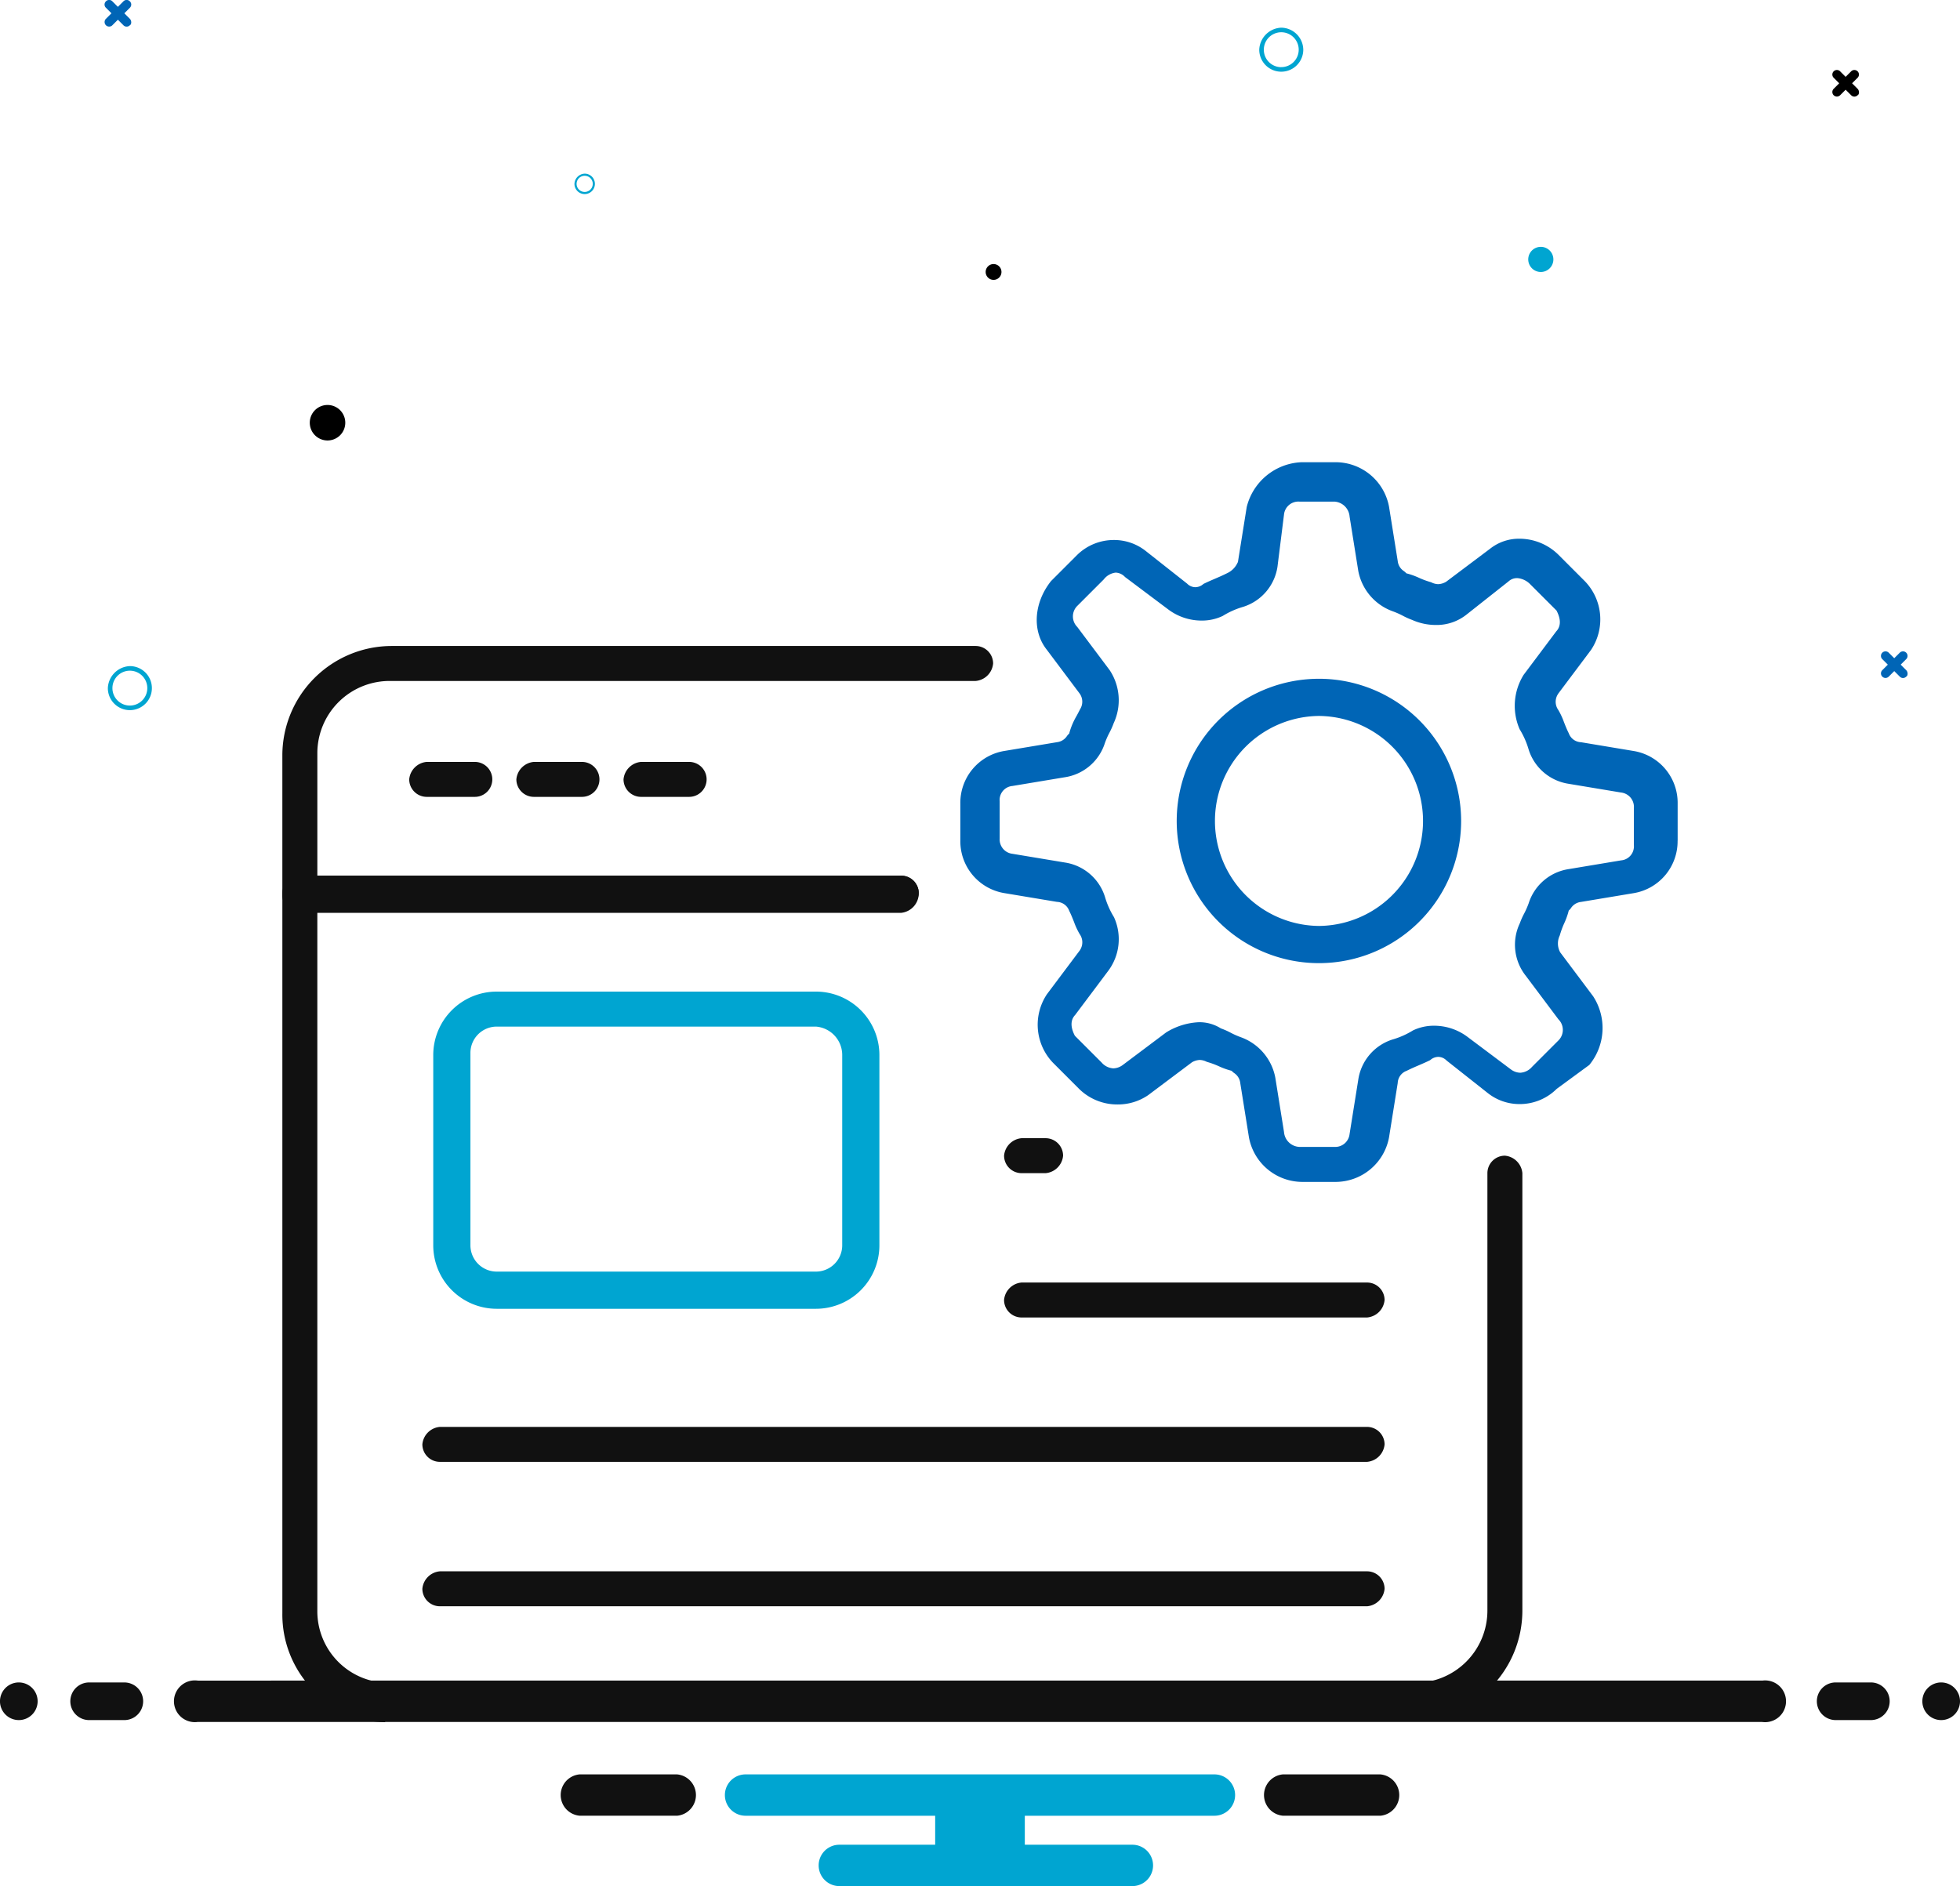
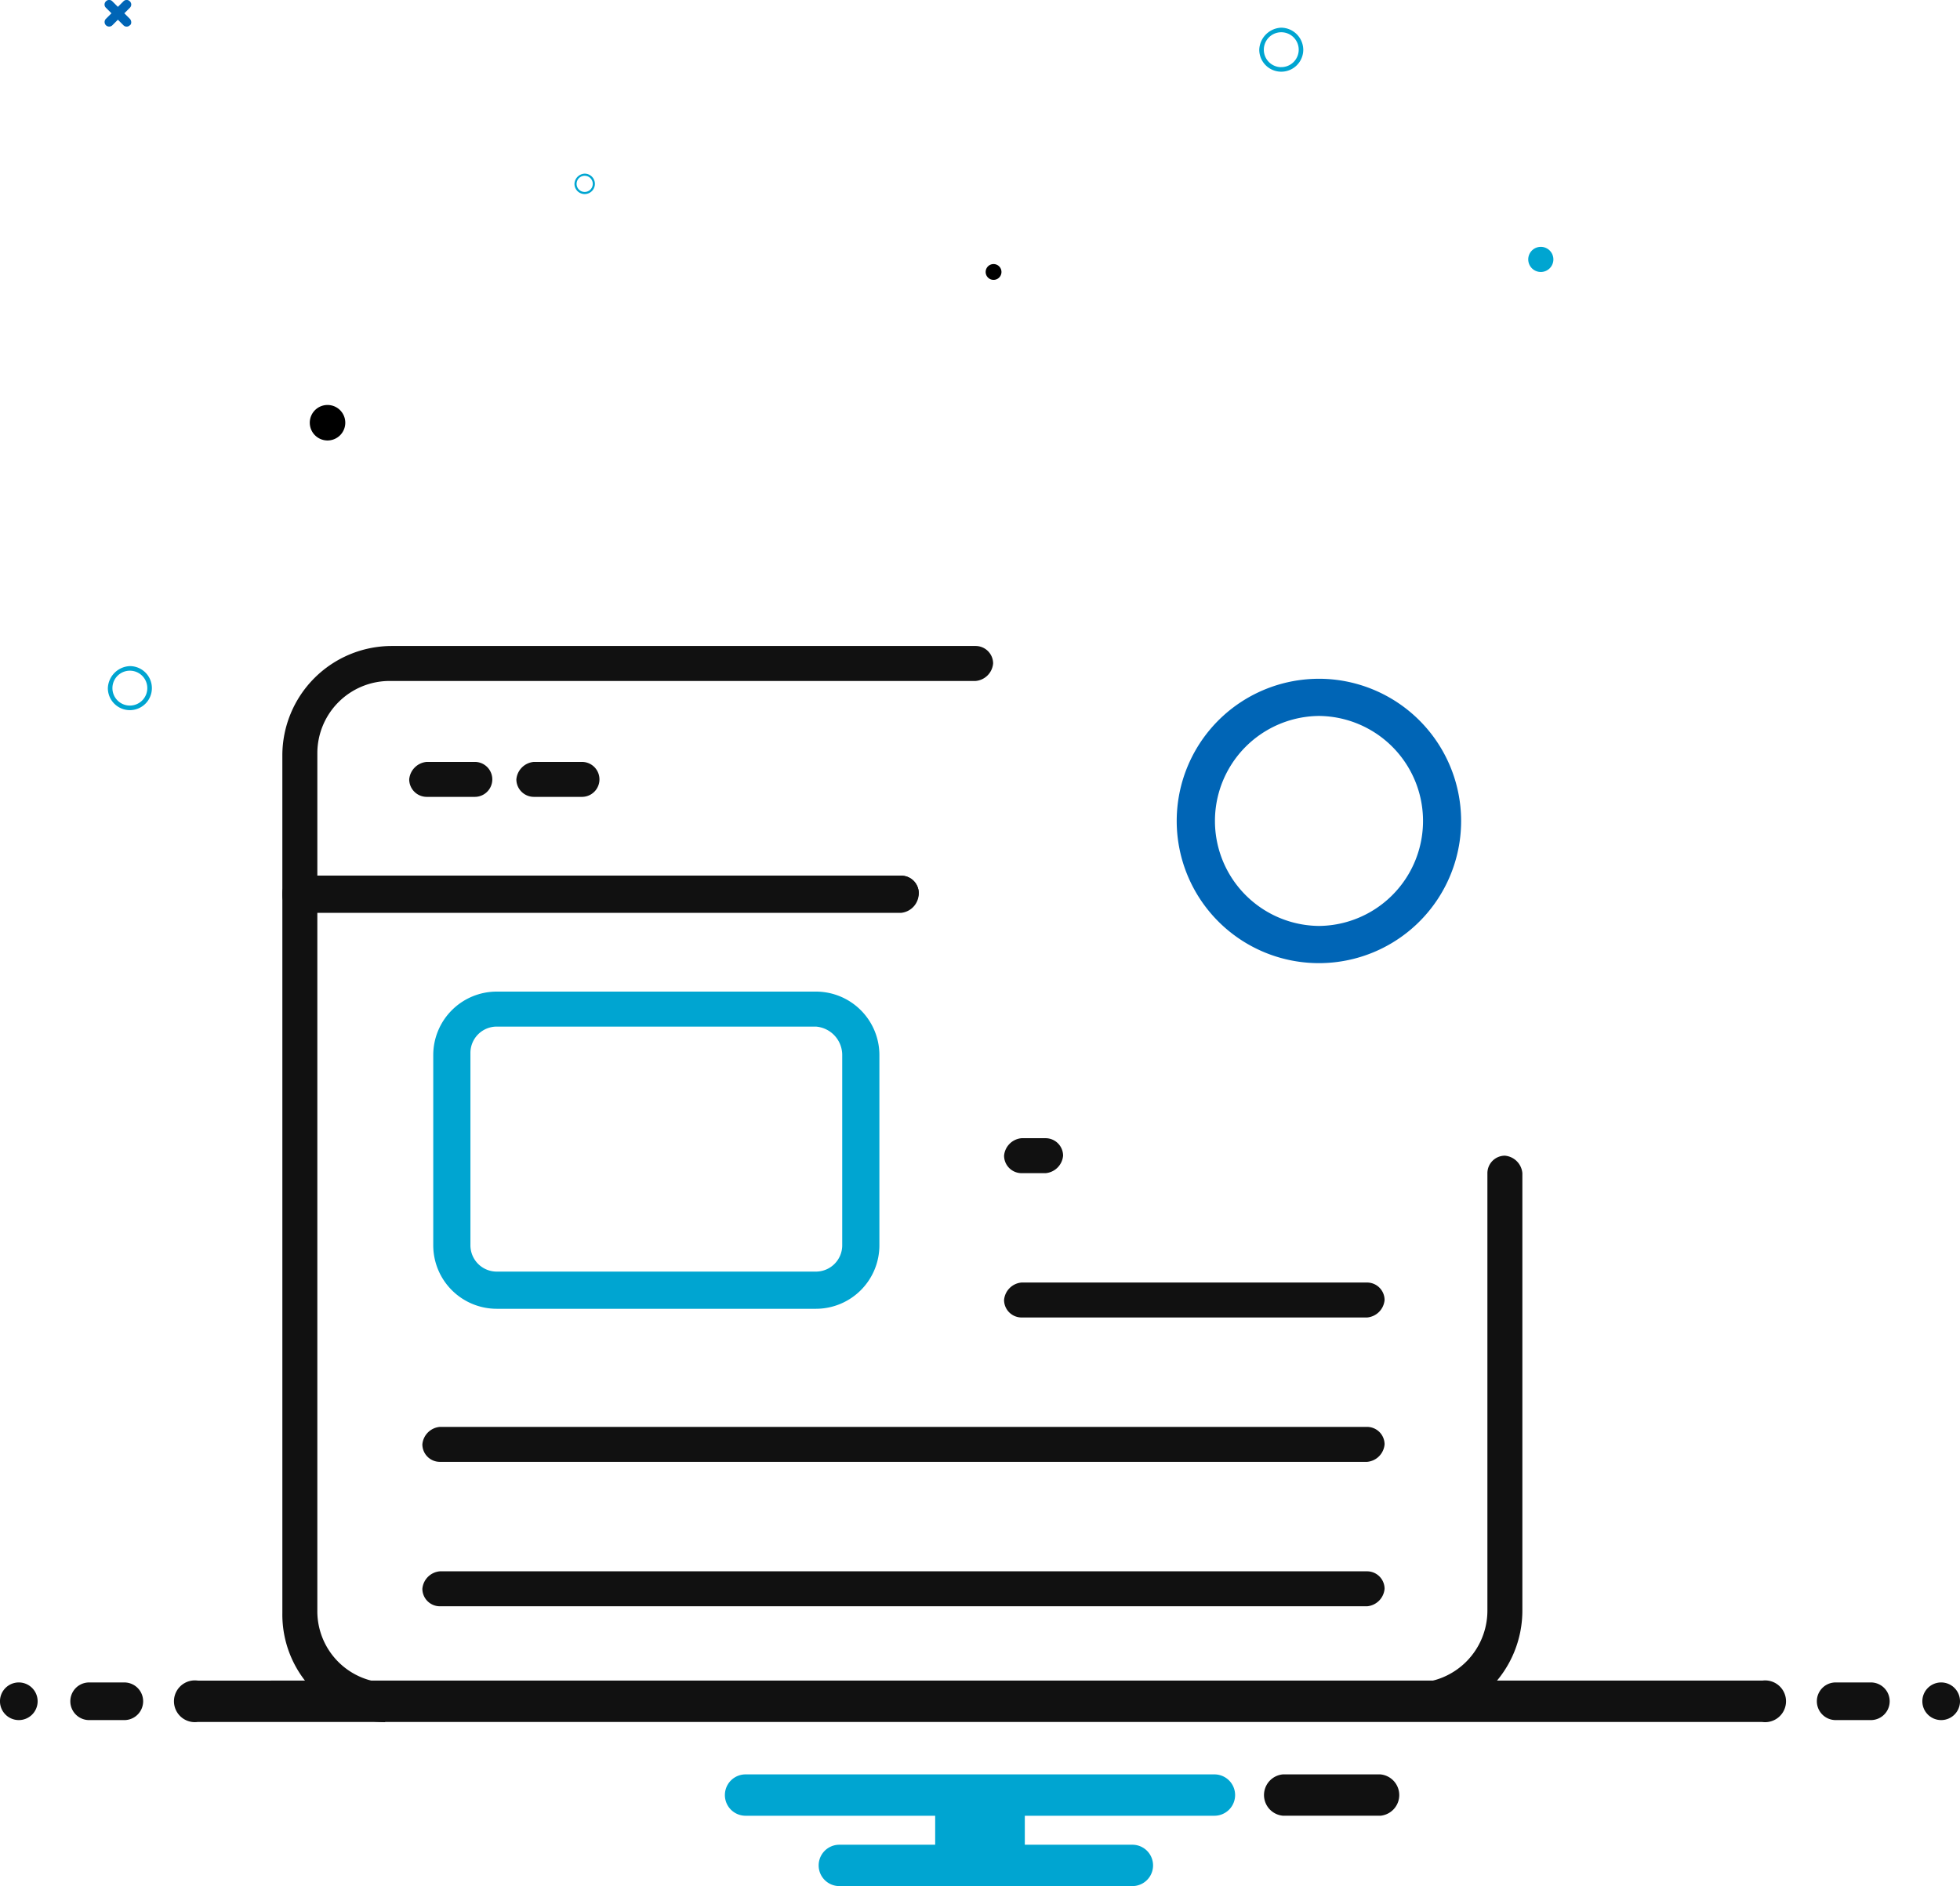
<svg xmlns="http://www.w3.org/2000/svg" width="213" height="205" viewBox="0 0 213 205">
  <defs>
    <clipPath id="clip-path">
      <rect id="Rectangle_2169" data-name="Rectangle 2169" width="213" height="205" fill="none" />
    </clipPath>
  </defs>
  <g id="Full_Control_Over_Design_and_Functionality_copy" data-name="Full_Control_Over_Design_and_Functionality copy" clip-path="url(#clip-path)">
-     <path id="Path_66127" data-name="Path 66127" d="M207.155,72.814l-.6-.6.6-.6a.494.494,0,0,0-.7-.7l-.6.6-.6-.6a.494.494,0,1,0-.7.7l.6.6-.6.6a.494.494,0,0,0,.7.7l.6-.6.6.6a.483.483,0,0,0,.7,0c.2-.1.2-.5,0-.7h0" transform="translate(0 0.028)" fill="#0065b6" />
-     <path id="Path_66128" data-name="Path 66128" d="M201.872,9.649l-.6-.6.6-.6a.494.494,0,0,0-.7-.7l-.6.6-.6-.6a.494.494,0,0,0-.7.7l.6.6-.6.6a.494.494,0,0,0,.7.7l.6-.6.6.6a.483.483,0,0,0,.7,0c.2-.1.2-.5,0-.7h0" transform="translate(0 0.003)" />
    <path id="Path_66129" data-name="Path 66129" d="M14.112,2.044l-.6-.6.6-.6a.483.483,0,0,0,0-.7.483.483,0,0,0-.7,0l-.6.6-.6-.6a.483.483,0,0,0-.7,0,.483.483,0,0,0,0,.7l.6.6-.6.6a.494.494,0,0,0,.7.7l.6-.6.6.6a.483.483,0,0,0,.7,0c.2-.1.2-.5,0-.7h0" transform="translate(0 0)" fill="#0065b6" />
    <path id="Path_66130" data-name="Path 66130" d="M14.112,72.371a2.393,2.393,0,1,1-2.392,2.393,2.494,2.494,0,0,1,2.392-2.393m0,4.288a1.895,1.895,0,1,0-1.894-1.895,1.893,1.893,0,0,0,1.894,1.895" transform="translate(0 0.029)" fill="#00a5d1" />
    <path id="Path_66131" data-name="Path 66131" d="M139.239,3.008A2.425,2.425,0,0,1,141.631,5.4a2.392,2.392,0,1,1-4.784,0,2.494,2.494,0,0,1,2.392-2.393m0,4.288A1.895,1.895,0,1,0,137.345,5.4,1.893,1.893,0,0,0,139.239,7.3" transform="translate(0 0.001)" fill="#00a5d1" />
    <path id="Path_66132" data-name="Path 66132" d="M63.539,18.867a1.11,1.11,0,1,1-1.11,1.109,1.157,1.157,0,0,1,1.11-1.109m0,1.989a.879.879,0,1,0-.879-.879.879.879,0,0,0,.879.879" transform="translate(0 0.007)" fill="#00a5d1" />
    <path id="Path_66133" data-name="Path 66133" d="M35.593,44a1.929,1.929,0,1,1-1.928,1.929A1.928,1.928,0,0,1,35.593,44" transform="translate(0 0.017)" />
    <path id="Path_66134" data-name="Path 66134" d="M167.444,26.819a1.366,1.366,0,1,1-1.365,1.366,1.365,1.365,0,0,1,1.365-1.366" transform="translate(0 0.011)" fill="#00a5d1" />
    <path id="Path_66135" data-name="Path 66135" d="M107.974,28.69a.859.859,0,1,1-.859.859.86.86,0,0,1,.859-.859" transform="translate(0 0.011)" />
    <path id="Path_66136" data-name="Path 66136" d="M149.995,192.783H139.424a2.255,2.255,0,0,0,.023,4.495h10.56a2.256,2.256,0,0,0-.012-4.495" transform="translate(0 0.076)" fill="#111" />
-     <path id="Path_66137" data-name="Path 66137" d="M73.564,192.783H62.993a2.255,2.255,0,0,0,.023,4.495h10.56a2.256,2.256,0,0,0-.012-4.495" transform="translate(0 0.076)" fill="#111" />
    <path id="Path_66138" data-name="Path 66138" d="M111.37,197.579v-.3h20.606a2.247,2.247,0,0,0,0-4.495H81.023a2.247,2.247,0,0,0,0,4.495h20.606v3.151H91.214a2.247,2.247,0,0,0,0,4.495H123.06a2.247,2.247,0,0,0,0-4.495H111.37v-2.85Z" transform="translate(0 0.076)" fill="#00a5d1" />
    <path id="Path_66139" data-name="Path 66139" d="M2.045,182.794A2.046,2.046,0,1,0,4.09,184.84a2.048,2.048,0,0,0-2.045-2.046" transform="translate(0 0.072)" fill="#111" />
    <path id="Path_66140" data-name="Path 66140" d="M199.49,186.886h3.822a2.046,2.046,0,0,0,0-4.093H199.49a2.046,2.046,0,0,0,0,4.093" transform="translate(0 0.072)" fill="#111" />
    <path id="Path_66141" data-name="Path 66141" d="M13.51,182.794H9.689a2.046,2.046,0,0,0,0,4.093H13.51a2.046,2.046,0,0,0,0-4.093" transform="translate(0 0.072)" fill="#111" />
    <path id="Path_66142" data-name="Path 66142" d="M210.955,182.794A2.046,2.046,0,1,0,213,184.84a2.048,2.048,0,0,0-2.045-2.046" transform="translate(0 0.072)" fill="#111" />
    <path id="Path_66143" data-name="Path 66143" d="M29.433,182.593H191.492l.038,0a2.277,2.277,0,0,1,.587,0,2.269,2.269,0,0,1-.29,4.519,3.006,3.006,0,0,1-.336-.021l-170.023,0a2.277,2.277,0,0,1-.587,0,2.269,2.269,0,0,1,.29-4.519,2.821,2.821,0,0,1,.336.022h7.926Z" transform="translate(0 0.072)" fill="#111" />
    <path id="Path_66144" data-name="Path 66144" d="M107.926,72.085a1.906,1.906,0,0,0-1.9-1.9H42.567A11.9,11.9,0,0,0,30.684,82.071V97.288a1.906,1.906,0,0,0,1.9,1.9H97.944a2.128,2.128,0,0,0,1.9-2.14,1.906,1.906,0,0,0-1.9-1.9H34.487V81.833a7.854,7.854,0,0,1,7.843-7.846h63.695a2.089,2.089,0,0,0,1.9-1.9" transform="translate(0 0.028)" fill="#111" />
    <path id="Path_66145" data-name="Path 66145" d="M153.558,186.914a11.9,11.9,0,0,0,11.883-11.888V127.474a2.089,2.089,0,0,0-1.9-1.9,1.906,1.906,0,0,0-1.9,1.9v47.553a7.854,7.854,0,0,1-7.843,7.846H42.329a7.783,7.783,0,0,1-7.843-7.846V98.943H97.944a2.089,2.089,0,0,0,1.9-1.9,1.906,1.906,0,0,0-1.9-1.9H32.585a1.906,1.906,0,0,0-1.9,1.9v78.223a11.7,11.7,0,0,0,3.426,8.461,10.721,10.721,0,0,0,7.744,3.418v-.229h111.7Z" transform="translate(0 0.038)" fill="#111" />
    <path id="Path_66146" data-name="Path 66146" d="M63.244,82.779H58.015a2.089,2.089,0,0,0-1.9,1.9,1.906,1.906,0,0,0,1.9,1.9h5.229a1.9,1.9,0,0,0,0-3.8" transform="translate(0 0.033)" fill="#111" />
    <path id="Path_66147" data-name="Path 66147" d="M51.6,82.779H46.37a2.089,2.089,0,0,0-1.9,1.9,1.906,1.906,0,0,0,1.9,1.9H51.6a1.9,1.9,0,0,0,0-3.8" transform="translate(0 0.033)" fill="#111" />
-     <path id="Path_66148" data-name="Path 66148" d="M74.89,82.779H69.661a2.089,2.089,0,0,0-1.9,1.9,1.906,1.906,0,0,0,1.9,1.9H74.89a1.9,1.9,0,0,0,0-3.8" transform="translate(0 0.033)" fill="#111" />
    <path id="Path_66149" data-name="Path 66149" d="M148.567,155.03H47.8a2.089,2.089,0,0,0-1.9,1.9,1.905,1.905,0,0,0,1.9,1.9H148.567a2.09,2.09,0,0,0,1.9-1.9,1.906,1.906,0,0,0-1.9-1.9" transform="translate(0 0.061)" fill="#111" />
    <path id="Path_66150" data-name="Path 66150" d="M111.016,127.463h2.614a2.09,2.09,0,0,0,1.9-1.9,1.906,1.906,0,0,0-1.9-1.9h-2.614a2.09,2.09,0,0,0-1.9,1.9,1.906,1.906,0,0,0,1.9,1.9" transform="translate(0 0.049)" fill="#111" />
    <path id="Path_66151" data-name="Path 66151" d="M47.8,174.521H148.567a2.089,2.089,0,0,0,1.9-1.9,1.905,1.905,0,0,0-1.9-1.9H47.8a2.09,2.09,0,0,0-1.9,1.9,1.906,1.906,0,0,0,1.9,1.9" transform="translate(0 0.067)" fill="#111" />
    <path id="Path_66152" data-name="Path 66152" d="M88.675,107.735h-34.7a6.9,6.9,0,0,0-6.892,6.895v20.685a6.9,6.9,0,0,0,6.892,6.895h34.7a6.9,6.9,0,0,0,6.892-6.895V114.63a6.9,6.9,0,0,0-6.892-6.895m2.852,27.58a2.858,2.858,0,0,1-2.852,2.853h-34.7a2.859,2.859,0,0,1-2.852-2.853V114.392a2.86,2.86,0,0,1,2.852-2.853h34.7a3.1,3.1,0,0,1,2.852,3.091Z" transform="translate(0 0.043)" fill="#00a5d1" />
    <path id="Path_66153" data-name="Path 66153" d="M148.567,139.344H111.015a2.089,2.089,0,0,0-1.9,1.9,1.906,1.906,0,0,0,1.9,1.9h37.552a2.09,2.09,0,0,0,1.9-1.9,1.906,1.906,0,0,0-1.9-1.9" transform="translate(0 0.055)" fill="#111" />
-     <path id="Path_66154" data-name="Path 66154" d="M182.316,91.352V87.31a5.711,5.711,0,0,0-4.825-5.711l-5.674-.946a1.473,1.473,0,0,1-1.334-.975c-.208-.415-.368-.82-.522-1.211a7.745,7.745,0,0,0-.616-1.322,1.526,1.526,0,0,1-.05-1.7l.019-.038.026-.035,3.565-4.755a5.971,5.971,0,0,0-.669-7.462L169.384,60.3a6.053,6.053,0,0,0-4.25-1.766,5.055,5.055,0,0,0-3.2,1.087L157.171,63.2l-.034.026-.039.019a1.805,1.805,0,0,1-.806.228,1.739,1.739,0,0,1-.76-.205,9.128,9.128,0,0,1-1.329-.487,8.059,8.059,0,0,0-1.235-.451l-.128-.032-.093-.093c-.045-.045-.1-.09-.161-.138a1.5,1.5,0,0,1-.69-1.107l-.946-5.91a5.915,5.915,0,0,0-5.71-4.831h-3.8a6.407,6.407,0,0,0-5.955,4.871l-.943,5.9-.011.072-.033.066a2.336,2.336,0,0,1-1.163,1.163c-.488.244-.918.428-1.333.606s-.783.336-1.22.552a1.339,1.339,0,0,1-.878.355,1.278,1.278,0,0,1-.9-.393l-4.5-3.55a5.53,5.53,0,0,0-3.45-1.187,5.681,5.681,0,0,0-4,1.627l-2.833,2.834c-1.888,2.377-2.078,5.445-.459,7.469l3.557,4.745a1.517,1.517,0,0,1,.062,1.709c-.125.25-.25.484-.37.709a7.777,7.777,0,0,0-.783,1.81l-.031.127-.094.093c-.045.046-.09.1-.138.162a1.5,1.5,0,0,1-1.1.69l-5.67.945a5.713,5.713,0,0,0-4.832,5.712v4.043a5.711,5.711,0,0,0,4.826,5.711l5.674.946a1.47,1.47,0,0,1,1.333.975c.208.415.368.82.523,1.211a7.745,7.745,0,0,0,.616,1.322,1.528,1.528,0,0,1,.05,1.7l-.019.038-.026.035-3.565,4.755a5.97,5.97,0,0,0,.669,7.462l2.852,2.853a5.9,5.9,0,0,0,4.162,1.667,5.806,5.806,0,0,0,3.31-1.006l4.741-3.557.034-.026.038-.019a1.81,1.81,0,0,1,.807-.228,1.746,1.746,0,0,1,.76.205,9.116,9.116,0,0,1,1.328.487,8.138,8.138,0,0,0,1.236.451l.127.032.094.093c.045.045.1.09.161.138a1.5,1.5,0,0,1,.69,1.106l.945,5.911a5.915,5.915,0,0,0,5.71,4.831h3.8a5.916,5.916,0,0,0,5.711-4.834l.944-5.906a1.473,1.473,0,0,1,.976-1.336c.487-.244.917-.428,1.332-.606s.783-.336,1.22-.552a1.339,1.339,0,0,1,.878-.355,1.279,1.279,0,0,1,.9.393l4.495,3.55a5.53,5.53,0,0,0,3.45,1.187,5.681,5.681,0,0,0,4-1.627l.026-.025.029-.022,3.514-2.577a6.32,6.32,0,0,0,.418-7.466l-3.556-4.743-.025-.034-.02-.038a2,2,0,0,1-.023-1.8,9.1,9.1,0,0,1,.487-1.331,7.938,7.938,0,0,0,.451-1.236l.032-.127.093-.093c.046-.046.09-.1.138-.162a1.5,1.5,0,0,1,1.1-.69l5.67-.945a5.712,5.712,0,0,0,4.831-5.712m-4.753.475a1.523,1.523,0,0,1-1.383,1.664l-5.669.945a5.414,5.414,0,0,0-4.38,3.723,8.85,8.85,0,0,1-.5,1.131,8.022,8.022,0,0,0-.449,1.008l-.011.032-.015.03a5.425,5.425,0,0,0,.668,5.683l3.546,4.731a1.615,1.615,0,0,1-.025,2.311l-2.852,2.853a1.82,1.82,0,0,1-1.274.636,1.768,1.768,0,0,1-.989-.339l-4.775-3.581a6.027,6.027,0,0,0-3.6-1.189,5.22,5.22,0,0,0-2.294.508,8.941,8.941,0,0,1-2.227.989,5.409,5.409,0,0,0-3.718,4.357l-.949,5.933A1.569,1.569,0,0,1,145,124.638h-3.8a1.757,1.757,0,0,1-1.663-1.623l-.946-5.91a5.815,5.815,0,0,0-3.721-4.38,8.771,8.771,0,0,1-1.132-.5,8.008,8.008,0,0,0-1.007-.449l-.06-.02-.053-.036a4.346,4.346,0,0,0-2.351-.633,7.37,7.37,0,0,0-3.537,1.108L122,115.746a1.79,1.79,0,0,1-1.011.355,1.822,1.822,0,0,1-1.274-.636l-2.852-2.853-.054-.055-.035-.069c-.571-1.142-.289-1.817.063-2.187l3.547-4.731a5.756,5.756,0,0,0,.675-5.905,8.985,8.985,0,0,1-.983-2.218,5.409,5.409,0,0,0-4.355-3.72l-5.7-.948a1.57,1.57,0,0,1-1.382-1.664V87.073a1.523,1.523,0,0,1,1.383-1.664l5.669-.945a5.418,5.418,0,0,0,4.381-3.723,8.72,8.72,0,0,1,.5-1.132,8.076,8.076,0,0,0,.449-1.007l.011-.032.015-.03a5.917,5.917,0,0,0-.453-5.717l-3.523-4.7a1.615,1.615,0,0,1,.025-2.311l2.852-2.853a1.906,1.906,0,0,1,1.3-.741,1.464,1.464,0,0,1,1.013.478l4.727,3.547a6.031,6.031,0,0,0,3.6,1.188,5.22,5.22,0,0,0,2.295-.507,8.867,8.867,0,0,1,2.227-.989,5.409,5.409,0,0,0,3.718-4.357l.711-5.687A1.567,1.567,0,0,1,141.2,54.5H145a1.76,1.76,0,0,1,1.664,1.623l.945,5.91a5.812,5.812,0,0,0,3.721,4.38,8.712,8.712,0,0,1,1.132.5,8.084,8.084,0,0,0,1.007.45,6.316,6.316,0,0,0,2.554.546,5.212,5.212,0,0,0,3.4-1.169l4.51-3.563a1.342,1.342,0,0,1,1.028-.355,2.216,2.216,0,0,1,1.286.614l2.852,2.853.055.055.034.069c.572,1.142.289,1.817-.063,2.187l-3.547,4.73a6.368,6.368,0,0,0-.436,5.906,8.969,8.969,0,0,1,.983,2.218,5.405,5.405,0,0,0,4.354,3.719l5.7.949a1.57,1.57,0,0,1,1.382,1.664Z" transform="translate(0 0.02)" fill="#0065b6" />
    <path id="Path_66155" data-name="Path 66155" d="M143.339,73.748A15.454,15.454,0,1,0,158.786,89.2a15.469,15.469,0,0,0-15.447-15.454m0,26.867a11.413,11.413,0,0,1,0-22.825,11.413,11.413,0,0,1,0,22.825" transform="translate(0 0.029)" fill="#0065b6" />
  </g>
</svg>